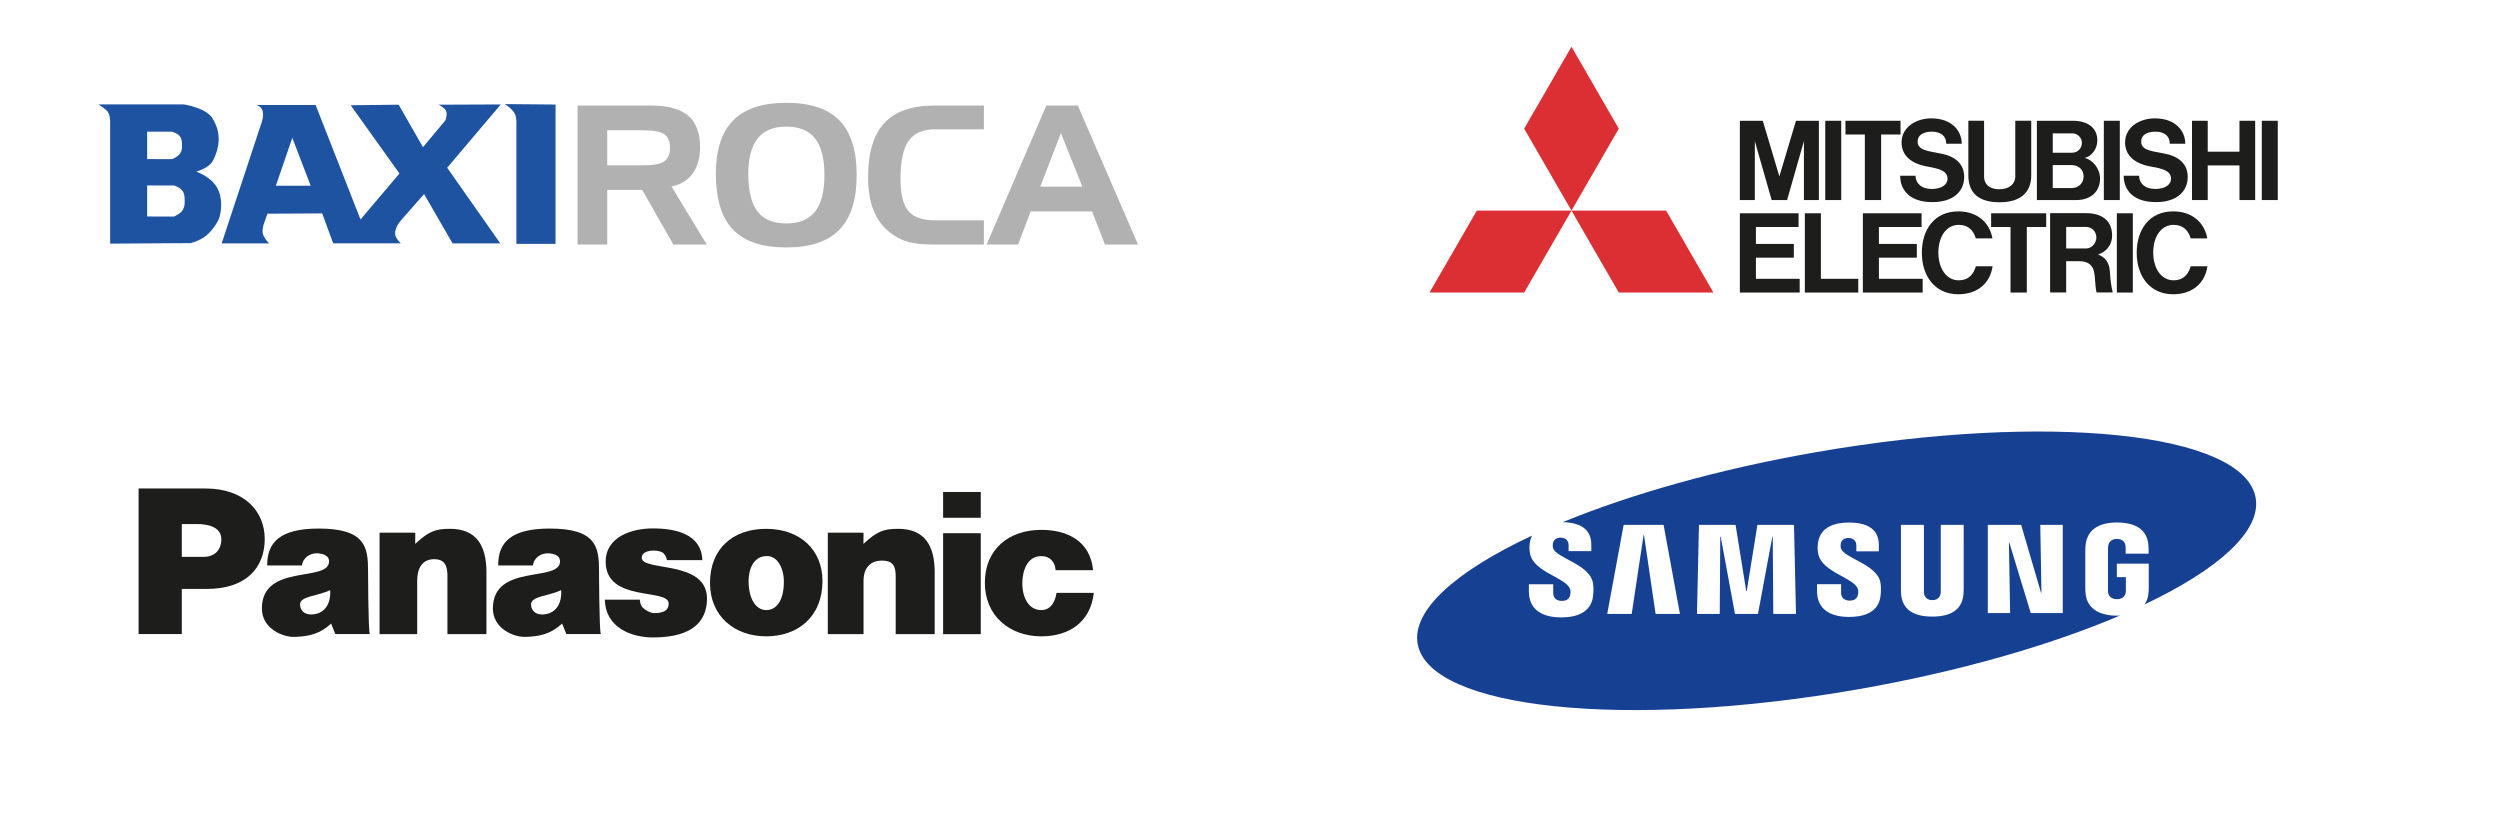
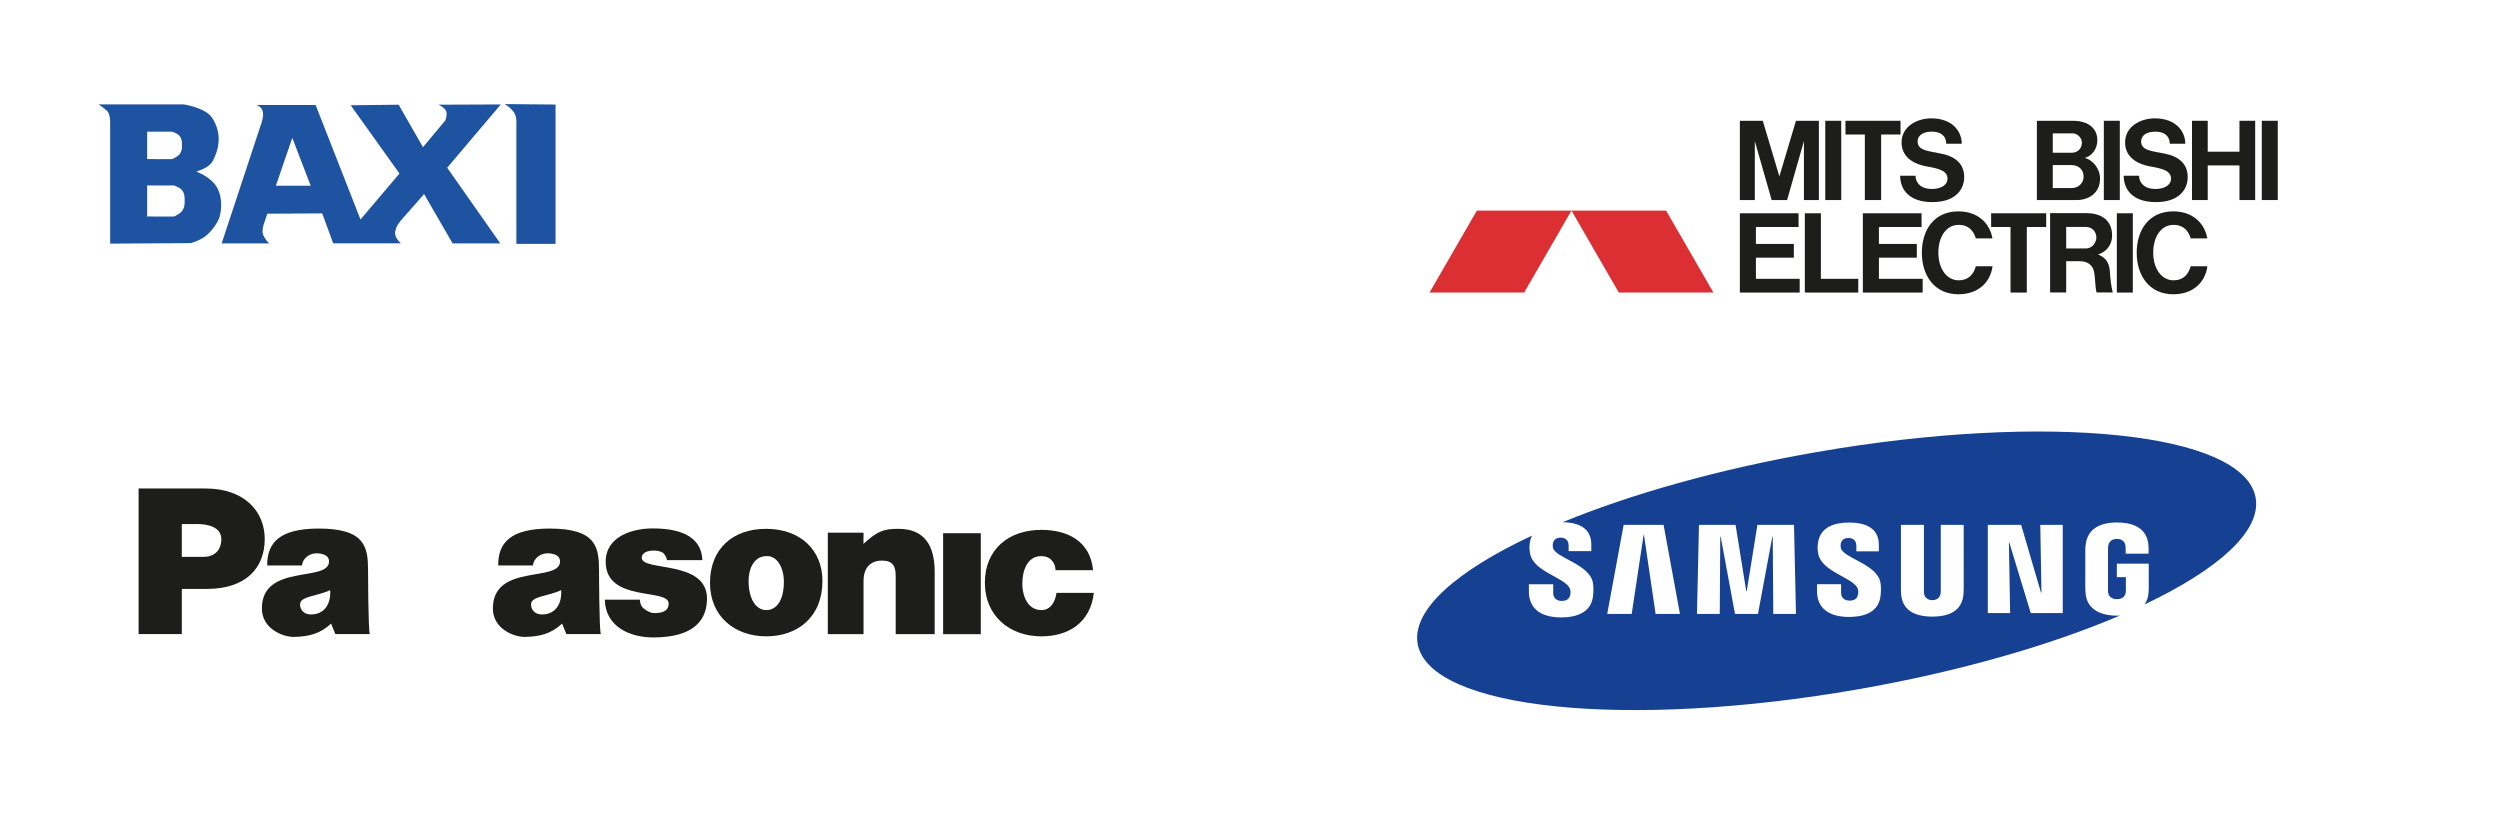
<svg xmlns="http://www.w3.org/2000/svg" version="1.1" id="Capa_1" x="0px" y="0px" width="436px" height="143.378px" viewBox="0 0 436 143.378" enable-background="new 0 0 436 143.378" xml:space="preserve">
  <g>
    <g>
      <path fill="#1D53A0" d="M34.247,29.937c0,0,0.372-0.126,0.964-0.371c0.591-0.243,1.511-0.738,1.963-1.625    c1.331-2.605,1.293-5.128-0.175-7.382c-1.161-1.786-4.934-2.347-4.934-2.347H17.194c0,0,0.904,0.584,1.451,1.104    c0.547,0.521,0.565,1.777,0.565,1.777V42.49l14.063-0.092c0,0,1.381-0.34,2.52-1.176c1.138-0.832,2.312-2.621,2.519-3.445    c0.209-0.824,0.627-3-0.407-4.969C36.871,30.835,34.247,29.937,34.247,29.937z M25.663,22.966h4.338c0,0,0.9,0.256,1.267,0.681    c0.434,0.502,0.459,0.972,0.469,1.634c0.011,0.62-0.019,1.035-0.37,1.549c-0.363,0.531-1.365,0.922-1.365,0.922l-4.338-0.008    V22.966z M31.806,36.722c-0.39,0.587-1.471,1.046-1.471,1.046l-4.672-0.013v-5.41h4.673c0,0,0.968,0.307,1.361,0.771    c0.484,0.571,0.496,1.102,0.509,1.85C32.215,35.669,32.196,36.138,31.806,36.722z" />
      <path fill="#1D53A0" d="M76.49,18.259c0,0,0.402,0.201,0.63,0.377c0.292,0.226,0.488,0.351,0.657,0.679    c0.3,0.577-0.093,1.666-0.093,1.666l-3.916,4.688l-4.242-7.408l-8.366,0.096l8.507,11.904l-6.795,8.017l-7.829-19.967H44.776    c0,0,0.505,0.226,0.725,0.487c0.277,0.326,0.337,0.606,0.377,1.037c0.074,0.82-0.443,2.104-0.443,2.104l-6.775,20.505h8.272    c0,0-0.459-0.465-0.678-0.822c-0.208-0.332-0.336-0.529-0.425-0.91c-0.118-0.529,0.096-1.383,0.096-1.383l0.705-2.061l9.562-0.049    l1.92,5.223h11.791c0,0-0.341-0.334-0.517-0.583c-0.218-0.312-0.362-0.494-0.441-0.866c-0.1-0.457,0-0.746,0.141-1.193    c0.182-0.584,0.817-1.336,0.817-1.336l4.058-4.621l4.969,8.601h8.318l-9.26-13.192l9.354-11.039L76.49,18.259z M48.112,32.391    l2.865-8.349l3.209,8.349H48.112z" />
      <path fill="#1D53A0" d="M88.035,18.152c0,0,0.604,0.385,0.935,0.7c0.405,0.387,0.645,0.626,0.876,1.136    c0.303,0.678,0.209,1.893,0.209,1.893v20.647h6.833V18.23L88.035,18.152z" />
    </g>
-     <path fill="#B1B1B1" d="M182.48,18.401h5.492l10.499,24.245h-5.763l-2.258-5.777h-10.7l-2.194,5.778h-5.497L182.48,18.401   L182.48,18.401z M185.024,23.218l-3.601,9.332h7.335L185.024,23.218L185.024,23.218z M163.087,22.552   c-2.142,0-3.683,0.674-4.626,2.014c-0.941,1.339-1.412,3.542-1.412,6.607c0,2.66,0.45,4.533,1.354,5.619   c0.903,1.09,2.466,1.635,4.685,1.635h8.503v4.221h-8.754c-1.93,0-3.446-0.164-4.551-0.488c-1.106-0.322-2.143-0.871-3.112-1.642   c-1.262-0.987-2.209-2.276-2.839-3.865c-0.629-1.59-0.945-3.487-0.945-5.698c0-4.287,0.942-7.453,2.828-9.49   c1.886-2.041,4.811-3.062,8.771-3.062h8.602v4.15H163.087L163.087,22.552z M137.134,22.083c-2.22,0-3.878,0.68-4.979,2.043   c-1.101,1.362-1.649,3.426-1.649,6.185c0,2.989,0.535,5.177,1.601,6.569c1.064,1.391,2.74,2.086,5.027,2.086   c2.254,0,3.927-0.69,5.015-2.068c1.086-1.381,1.631-3.506,1.631-6.374c0-2.88-0.545-5.006-1.631-6.378   C141.061,22.77,139.388,22.083,137.134,22.083L137.134,22.083z M124.847,30.277c0-4.164,1.015-7.264,3.04-9.297   c2.022-2.034,5.104-3.051,9.247-3.051c4.174,0,7.261,1.025,9.269,3.082c2.001,2.056,3.001,5.226,3.001,9.512   c0,4.288-1,7.464-3.001,9.529c-2.008,2.066-5.095,3.101-9.269,3.101c-4.217,0-7.319-1.039-9.308-3.116   C125.839,37.96,124.848,34.707,124.847,30.277L124.847,30.277z M100.722,18.402h12.752c2.972,0,5.153,0.586,6.538,1.766   c1.384,1.18,2.079,3.021,2.079,5.529c0,1.859-0.43,3.381-1.284,4.557c-0.856,1.178-2.086,1.937-3.697,2.276l6.146,10.117h-5.824   l-5.429-9.522h-6.102v9.522h-5.179V18.402L100.722,18.402z M112.25,22.724H105.9v6.111h6.351c1.723,0,2.916-0.23,3.586-0.693   c0.672-0.463,1.006-1.254,1.006-2.381c0-1.108-0.326-1.895-0.98-2.35C115.208,22.953,114.004,22.724,112.25,22.724L112.25,22.724z" />
  </g>
  <polygon fill-rule="evenodd" clip-rule="evenodd" fill="#DC2F34" points="265.813,51.022 249.308,51.022 257.561,36.729   274.066,36.729 265.813,51.022 " />
  <polygon fill-rule="evenodd" clip-rule="evenodd" fill="#DC2F34" points="282.318,51.022 298.822,51.022 290.569,36.729   274.066,36.729 282.318,51.022 " />
-   <polygon fill-rule="evenodd" clip-rule="evenodd" fill="#DC2F34" points="282.318,22.437 274.066,8.143 265.813,22.437   274.066,36.729 282.318,22.437 " />
  <polygon fill-rule="evenodd" clip-rule="evenodd" fill="#1D1D1B" points="306.232,44.938 312.844,44.938 312.844,42.541   306.232,42.541 306.232,39.591 313.67,39.591 313.67,37.194 306.232,37.194 303.431,37.194 303.431,39.591 303.431,48.625   303.431,51.022 306.232,51.022 313.865,51.022 313.865,48.625 306.232,48.625 306.232,44.938 " />
  <polygon fill-rule="evenodd" clip-rule="evenodd" fill="#1D1D1B" points="306.041,24.611 308.976,34.89 309.094,34.89   311.552,34.89 311.669,34.89 314.604,24.611 314.604,34.89 317.214,34.89 317.214,21.062 315.791,21.062 314.561,21.062   313.216,21.062 310.322,30.768 307.429,21.062 306.084,21.062 304.855,21.062 303.431,21.062 303.431,34.89 306.041,34.89   306.041,24.611 " />
  <polygon fill-rule="evenodd" clip-rule="evenodd" fill="#1D1D1B" points="369.693,21.062 366.908,21.062 366.908,34.89   369.693,34.89 369.693,21.062 " />
  <polygon fill-rule="evenodd" clip-rule="evenodd" fill="#1D1D1B" points="371.963,37.194 369.177,37.194 369.177,51.022   371.963,51.022 371.963,37.194 " />
  <polygon fill-rule="evenodd" clip-rule="evenodd" fill="#1D1D1B" points="397.242,21.062 394.456,21.062 394.456,34.89   397.242,34.89 397.242,21.062 " />
  <polygon fill-rule="evenodd" clip-rule="evenodd" fill="#1D1D1B" points="321.109,21.062 318.325,21.062 318.325,34.89   321.109,34.89 321.109,21.062 " />
  <polygon fill-rule="evenodd" clip-rule="evenodd" fill="#1D1D1B" points="390.564,26.456 385.027,26.456 385.027,21.062   382.286,21.062 382.286,34.89 385.027,34.89 385.027,28.852 390.564,28.852 390.564,34.89 393.303,34.89 393.303,21.062   390.564,21.062 390.564,26.456 " />
  <polygon fill-rule="evenodd" clip-rule="evenodd" fill="#1D1D1B" points="325.229,34.89 328.073,34.89 328.073,23.458   331.452,23.458 331.452,21.062 328.073,21.062 325.229,21.062 321.85,21.062 321.85,23.458 325.229,23.458 325.229,34.89 " />
  <polygon fill-rule="evenodd" clip-rule="evenodd" fill="#1D1D1B" points="350.633,51.022 353.476,51.022 353.476,39.591   356.857,39.591 356.857,37.194 353.476,37.194 350.633,37.194 347.254,37.194 347.254,39.591 350.633,39.591 350.633,51.022 " />
-   <path fill-rule="evenodd" clip-rule="evenodd" fill="#1D1D1B" d="M348.732,35.274c3.549,0,5.516-1.615,5.516-4.703v-9.51h-2.784  v9.763c0,1.189-1.004,2.181-2.731,2.181c-2.093,0-2.709-1.172-2.709-2.181v-9.763h-2.741v9.51  C343.282,33.896,345.345,35.274,348.732,35.274L348.732,35.274z" />
  <polygon fill-rule="evenodd" clip-rule="evenodd" fill="#1D1D1B" points="327.682,44.938 334.294,44.938 334.294,42.541   327.682,42.541 327.682,39.591 335.12,39.591 335.12,37.194 327.682,37.194 324.881,37.194 324.881,39.591 324.881,48.625   324.881,51.022 327.682,51.022 335.314,51.022 335.314,48.625 327.682,48.625 327.682,44.938 " />
  <path fill-rule="evenodd" clip-rule="evenodd" fill="#1D1D1B" d="M358.107,34.89h3.991c2.603,0,4.151-1.557,4.151-3.734  c0-1.758-1.274-3.27-2.664-3.617c1.214-0.308,2.191-1.549,2.191-3.075c0-2.038-1.508-3.402-4.309-3.402h-3.361h-2.861h-0.012V34.89  h0.012H358.107L358.107,34.89z M361.265,32.801H358V28.79h3.233c1.165,0,2.148,0.668,2.148,2.011  C363.382,31.933,362.489,32.801,361.265,32.801L361.265,32.801z M361.472,23.259c0.76,0,1.613,0.706,1.613,1.639  c0,0.827-0.597,1.741-1.769,1.741H358v-3.379H361.472L361.472,23.259z" />
  <path fill-rule="evenodd" clip-rule="evenodd" fill="#1D1D1B" d="M365.891,44.386c1.188-0.36,2.458-1.422,2.458-3.342  c0-2.458-1.664-3.869-4.5-3.869h-3.509h-2.775h-0.026v13.827h2.802v-5.447h2.376c1.438,0,2.222,0.746,2.457,1.729  c0.259,1.089,0.192,2.708,0.469,3.717h2.817c-0.273-1.06-0.436-2.497-0.497-3.634C367.862,45.499,366.877,44.75,365.891,44.386  L365.891,44.386z M360.341,43.336v-3.764h3.37c1.139,0,1.896,0.798,1.896,1.889c0,0.769-0.672,1.875-1.813,1.875H360.341  L360.341,43.336z" />
  <polygon fill-rule="evenodd" clip-rule="evenodd" fill="#1D1D1B" points="317.563,37.194 314.763,37.194 314.763,48.625   314.763,51.022 317.563,51.022 324.082,51.022 324.082,48.625 317.563,48.625 317.563,37.194 " />
  <path fill-rule="evenodd" clip-rule="evenodd" fill="#1D1D1B" d="M336.127,29.046c2.244,0.391,3.52,0.806,3.52,2.145  c0,0.906-0.897,1.767-2.758,1.767c-1.861,0-2.817-1.058-2.817-2.315h-2.685c0,2.406,1.559,4.604,5.62,4.604  c3.87,0,5.548-2.049,5.548-4.383c0-2.181-1.427-3.562-3.983-4.064c-2.454-0.482-4.139-0.587-4.139-2.141  c0-1.065,0.978-1.699,2.479-1.699c1.596,0,2.513,0.784,2.513,2.112h2.706c0-2.185-1.652-4.43-5.329-4.43  c-2.536,0-5.168,1.463-5.168,4.195C331.633,27.133,333.32,28.556,336.127,29.046L336.127,29.046z" />
  <path fill-rule="evenodd" clip-rule="evenodd" fill="#1D1D1B" d="M375.109,29.046c2.244,0.391,3.52,0.806,3.52,2.145  c0,0.906-0.896,1.767-2.758,1.767c-1.862,0-2.816-1.058-2.816-2.315h-2.685c0,2.406,1.559,4.604,5.62,4.604  c3.87,0,5.546-2.049,5.546-4.383c0-2.181-1.427-3.562-3.981-4.064c-2.454-0.482-4.139-0.587-4.139-2.141  c0-1.065,0.978-1.699,2.479-1.699c1.596,0,2.513,0.784,2.513,2.112h2.706c0-2.185-1.653-4.43-5.33-4.43  c-2.537,0-5.168,1.463-5.168,4.195C370.615,27.133,372.303,28.556,375.109,29.046L375.109,29.046z" />
  <path fill-rule="evenodd" clip-rule="evenodd" fill="#1D1D1B" d="M341.617,48.887c-2.252,0-3.567-2.206-3.567-4.835  s1.268-4.837,3.567-4.837c1.711,0,2.59,1.061,2.969,2.364h2.898c-0.475-2.707-2.59-4.716-5.946-4.716  c-4.229,0-6.368,3.235-6.368,7.229c0,3.992,2.225,7.229,6.368,7.229c3.316,0,5.554-1.928,5.965-4.882h-2.917  C344.205,47.829,343.296,48.887,341.617,48.887L341.617,48.887z" />
  <path fill-rule="evenodd" clip-rule="evenodd" fill="#1D1D1B" d="M379.09,48.887c-2.254,0-3.569-2.206-3.569-4.835  s1.269-4.837,3.569-4.837c1.709,0,2.588,1.061,2.967,2.364h2.9c-0.476-2.707-2.592-4.716-5.946-4.716  c-4.231,0-6.37,3.235-6.37,7.229c0,3.992,2.226,7.229,6.369,7.229c3.315,0,5.555-1.928,5.964-4.882h-2.917  C381.677,47.829,380.766,48.887,379.09,48.887L379.09,48.887z" />
  <path fill-rule="evenodd" clip-rule="evenodd" fill="#1D1D1B" d="M64.187,99.506c0-4.087-0.491-7.326-8.601-7.326  c-6.77,0-9.031,2.433-8.983,6.441l0,0h6.061l0,0c0.163-1.471,1.549-2.123,2.497-2.123c0.72,0,2.223,0.164,2.224,1.406  c0.003,3.724-11.712,0.288-11.712,8.209c0,3.564,3.698,5.01,5.63,4.962c2.55-0.062,4.512-0.522,6.442-2.321l0,0l0.741,1.831h6.012  l0,0C64.212,109.931,64.187,99.506,64.187,99.506L64.187,99.506L64.187,99.506L64.187,99.506z M54.238,107.163  c-1.34,0-1.918-0.914-1.909-1.765c0.016-1.454,3.026-1.402,5.249-2.481C57.742,105.27,56.625,107.163,54.238,107.163L54.238,107.163  L54.238,107.163L54.238,107.163z" />
  <path fill-rule="evenodd" clip-rule="evenodd" fill="#1D1D1B" d="M184.255,103.396c-0.197,1.34-0.883,3.004-2.649,3.004  c-2.141,0-3.312-2.083-3.312-4.667c0-2.026,0.76-4.747,3.312-4.747c0.753,0,1.341,0.229,1.766,0.687  c0.426,0.425,0.687,1.013,0.72,1.766l0,0h6.539l0,0c-0.49-5.068-4.447-7.031-9.024-7.031c-5.657,0-9.849,3.367-9.849,9.221  c0,5.788,4.322,9.35,9.849,9.35c4.741,0,8.567-2.383,9.157-7.582l0,0H184.255L184.255,103.396L184.255,103.396z" />
  <polygon fill-rule="evenodd" clip-rule="evenodd" fill="#1D1D1B" points="164.479,110.599 171.046,110.599 171.046,92.992   164.479,92.992 164.479,110.599 164.479,110.599 " />
-   <polygon fill-rule="evenodd" clip-rule="evenodd" fill="#1D1D1B" points="164.479,90.298 171.046,90.298 171.046,85.799   164.479,85.799 164.479,90.298 164.479,90.298 " />
  <path fill-rule="evenodd" clip-rule="evenodd" fill="#1D1D1B" d="M133.595,92.227c-5.788,0-9.771,3.473-9.771,9.425  c0,5.854,4.31,9.325,9.804,9.325c5.494,0,9.809-3.381,9.809-9.659C143.437,95.988,139.644,92.227,133.595,92.227L133.595,92.227  L133.595,92.227L133.595,92.227z M133.628,106.4c-1.733,0-3.075-1.86-3.075-5.098c0-1.929,0.819-4.316,3.139-4.316  c1.767-0.098,3.014,1.935,3.014,4.453C136.706,104.676,135.459,106.4,133.628,106.4L133.628,106.4L133.628,106.4L133.628,106.4z" />
  <path fill-rule="evenodd" clip-rule="evenodd" fill="#1D1D1B" d="M111.918,97.262c0.016-0.85,0.939-1.245,2.117-1.245  c0.524,0,1.259,0.13,1.619,0.425c0.174,0.142,0.584,0.648,0.654,1.243l0,0h6.181l0,0c-0.168-4.575-4.654-5.529-8.663-5.529  c-3.563,0-8.188,1.408-8.195,5.792c-0.012,7.188,10.984,4.563,10.984,7.309c0,1.212-0.906,1.666-2.529,1.666  c-0.656,0-1.36-0.441-1.784-0.769c-0.459-0.359-0.647-0.779-0.72-1.57l0,0h-6.106l0,0c0.118,4.799,4.497,6.588,8.421,6.588  c7.276,0,9.376-3.163,9.402-6.728C123.346,97.571,111.873,99.731,111.918,97.262L111.918,97.262L111.918,97.262L111.918,97.262z" />
  <path fill-rule="evenodd" clip-rule="evenodd" fill="#1D1D1B" d="M104.472,99.506c0-4.087-0.49-7.326-8.6-7.326  c-6.77,0-9.031,2.433-8.983,6.441l0,0h6.06l0,0c0.164-1.471,1.55-2.123,2.499-2.123c0.718,0,2.221,0.164,2.223,1.406  c0.003,3.724-11.712,0.288-11.712,8.209c0,3.564,3.698,5.01,5.629,4.962c2.55-0.062,4.514-0.522,6.444-2.321l0,0l0.741,1.831h6.012  l0,0C104.497,109.931,104.472,99.506,104.472,99.506L104.472,99.506L104.472,99.506L104.472,99.506z M94.525,107.163  c-1.341,0-1.918-0.914-1.91-1.765c0.016-1.454,3.026-1.402,5.25-2.481C98.028,105.27,96.911,107.163,94.525,107.163L94.525,107.163  L94.525,107.163L94.525,107.163z" />
  <path fill-rule="evenodd" clip-rule="evenodd" fill="#1D1D1B" d="M35.839,85.194H24.171v25.387h7.536v-7.874H36.1l0,0  c6.769,0,10.069-3.639,10.069-8.707C46.169,89.16,42.608,85.194,35.839,85.194L35.839,85.194L35.839,85.194L35.839,85.194z   M35.491,97.123h-3.785v-5.726h2.771l0,0c1.634,0,4.12,0.444,4.12,2.635C38.598,96.059,37.29,97.123,35.491,97.123L35.491,97.123  L35.491,97.123L35.491,97.123z" />
  <path fill-rule="evenodd" clip-rule="evenodd" fill="#1D1D1B" d="M156.66,92.226c-2.583,0-3.673,0.429-6.077,2.625l0,0l0.018-1.948  l-6.231-0.006v17.701h6.231v-9.297l0,0c0-2.191,1.127-3.532,3.221-3.532c1.929,0,2.388,1.012,2.388,2.712l0,0v10.116h6.8V99.764l0,0  C163.01,95.056,161.173,92.226,156.66,92.226L156.66,92.226L156.66,92.226L156.66,92.226z" />
-   <path fill-rule="evenodd" clip-rule="evenodd" fill="#1D1D1B" d="M78.487,92.226c-2.583,0-3.674,0.429-6.077,2.625l0,0l0.016-1.948  l-6.23-0.006v17.701h6.564v-9.297l0,0c0-2.191,0.865-3.778,2.958-3.778c1.929,0,2.316,1.258,2.316,2.959l0,0v10.116h6.802V99.764  l0,0C84.836,95.056,82.999,92.226,78.487,92.226L78.487,92.226L78.487,92.226L78.487,92.226z" />
  <path fill="#164193" d="M393.386,86.823c-1.99-11.425-36.318-14.99-76.677-7.963c-16.949,2.952-32.253,7.307-44.171,12.206  c1.83,0.04,3.188,0.46,4.012,1.283c0.646,0.646,0.972,1.532,0.972,2.636v1.133h-3.957v-1.001c0-0.834-0.5-1.351-1.386-1.351  c-0.744,0-1.203,0.336-1.351,0.998c-0.041,0.185-0.053,0.501,0.017,0.79c0.423,1.731,6.299,2.806,6.939,6.001  c0.084,0.411,0.198,1.29,0.019,2.549c-0.365,2.576-2.63,3.572-5.512,3.572c-4.022,0-5.656-1.906-5.656-4.532l0.003-1.243h4.243  l0.001,1.548c0,0.87,0.633,1.351,1.495,1.351c0.815,0,1.292-0.328,1.458-1.002c0.076-0.309,0.109-0.763-0.029-1.111  c-0.785-1.971-6.273-2.891-6.948-6.075c-0.151-0.716-0.163-1.325-0.038-2.095c0.068-0.418,0.197-0.774,0.352-1.101  c-13.223,6.183-20.955,12.984-19.934,18.859c1.992,11.424,36.319,14.986,76.676,7.961c17.741-3.09,33.689-7.711,45.828-12.893  c-0.176,0.01-0.346,0.029-0.527,0.029c-2.763,0-5.229-1.035-5.484-3.859c-0.046-0.514-0.055-0.729-0.056-1.021L363.676,96  c0-0.28,0.033-0.771,0.064-1.025c0.327-2.729,2.484-3.854,5.475-3.854c2.313,0,5.151,0.664,5.463,3.856  c0.041,0.401,0.037,0.828,0.036,0.969c0,0.001,0,0.001,0,0.003v0.61h-3.997v-0.912v-0.003c0-0.02-0.006-0.362-0.051-0.575  c-0.065-0.326-0.343-1.081-1.481-1.081c-1.124,0-1.416,0.756-1.489,1.082c-0.041,0.179-0.061,0.435-0.061,0.719v7.054  c-0.004,0.244,0.008,0.436,0.033,0.578c0.02,0.11,0.222,1.082,1.529,1.082c1.301,0,1.5-0.972,1.52-1.082  c0.033-0.192,0.038-0.42,0.036-0.578v-2.186h-1.572v-2.354h5.562v4.187c-0.002,0.285-0.006,0.496-0.055,1.021  c-0.066,0.74-0.3,1.367-0.666,1.904C386.899,99.303,394.394,92.611,393.386,86.823z M288.738,107.071l-2.025-13.757h-0.072  l-2.075,13.757h-4.269l2.869-15.536h6.962l2.853,15.536H288.738z M309.261,107.071l-0.094-13.491H309.1l-2.512,13.491h-4.004  l-2.499-13.491h-0.07l-0.092,13.491h-3.969l0.344-15.536h6.383l1.859,11.542h0.091l1.862-11.542h6.38l0.343,15.536H309.261z   M327.95,104.061c-0.427,3.01-3.375,3.533-5.458,3.533c-3.46,0-5.601-1.477-5.601-4.487l0.003-1.228h4.191l0.003,1.529  c0,0.83,0.586,1.34,1.489,1.34c0.807,0,1.278-0.324,1.441-0.99c0.076-0.31,0.108-0.762-0.026-1.102  c-0.771-1.934-6.218-2.879-6.879-6.014c-0.151-0.711-0.163-1.314-0.037-2.076c0.46-2.842,3.187-3.433,5.382-3.433  c1.964,0,3.393,0.429,4.25,1.286c0.639,0.64,0.963,1.518,0.963,2.61v1.121h-3.92v-0.989c0-0.847-0.525-1.337-1.37-1.337  c-0.749,0-1.202,0.333-1.35,0.988c-0.03,0.138-0.061,0.46,0.019,0.781c0.42,1.723,6.244,2.776,6.882,5.941  C328.013,101.94,328.127,102.807,327.95,104.061z M342.467,102.649c0.006,0.291-0.023,0.873-0.039,1.023  c-0.239,2.559-2.069,3.861-5.428,3.861c-3.37,0-5.202-1.303-5.44-3.861c-0.016-0.15-0.045-0.732-0.038-1.021V91.532h4.01v11.471  c-0.004,0.256,0.009,0.446,0.034,0.578c0.05,0.256,0.304,1.084,1.435,1.084c1.129,0,1.383-0.828,1.436-1.082  c0.022-0.134,0.035-0.334,0.035-0.58V91.532h3.996C342.467,91.532,342.467,102.651,342.467,102.649z M359.743,106.913h-5.58  l-3.745-12.306h-0.062l0.207,12.306h-3.889V91.535h5.813l3.462,11.821h0.081l-0.205-11.821h3.918V106.913z" />
</svg>